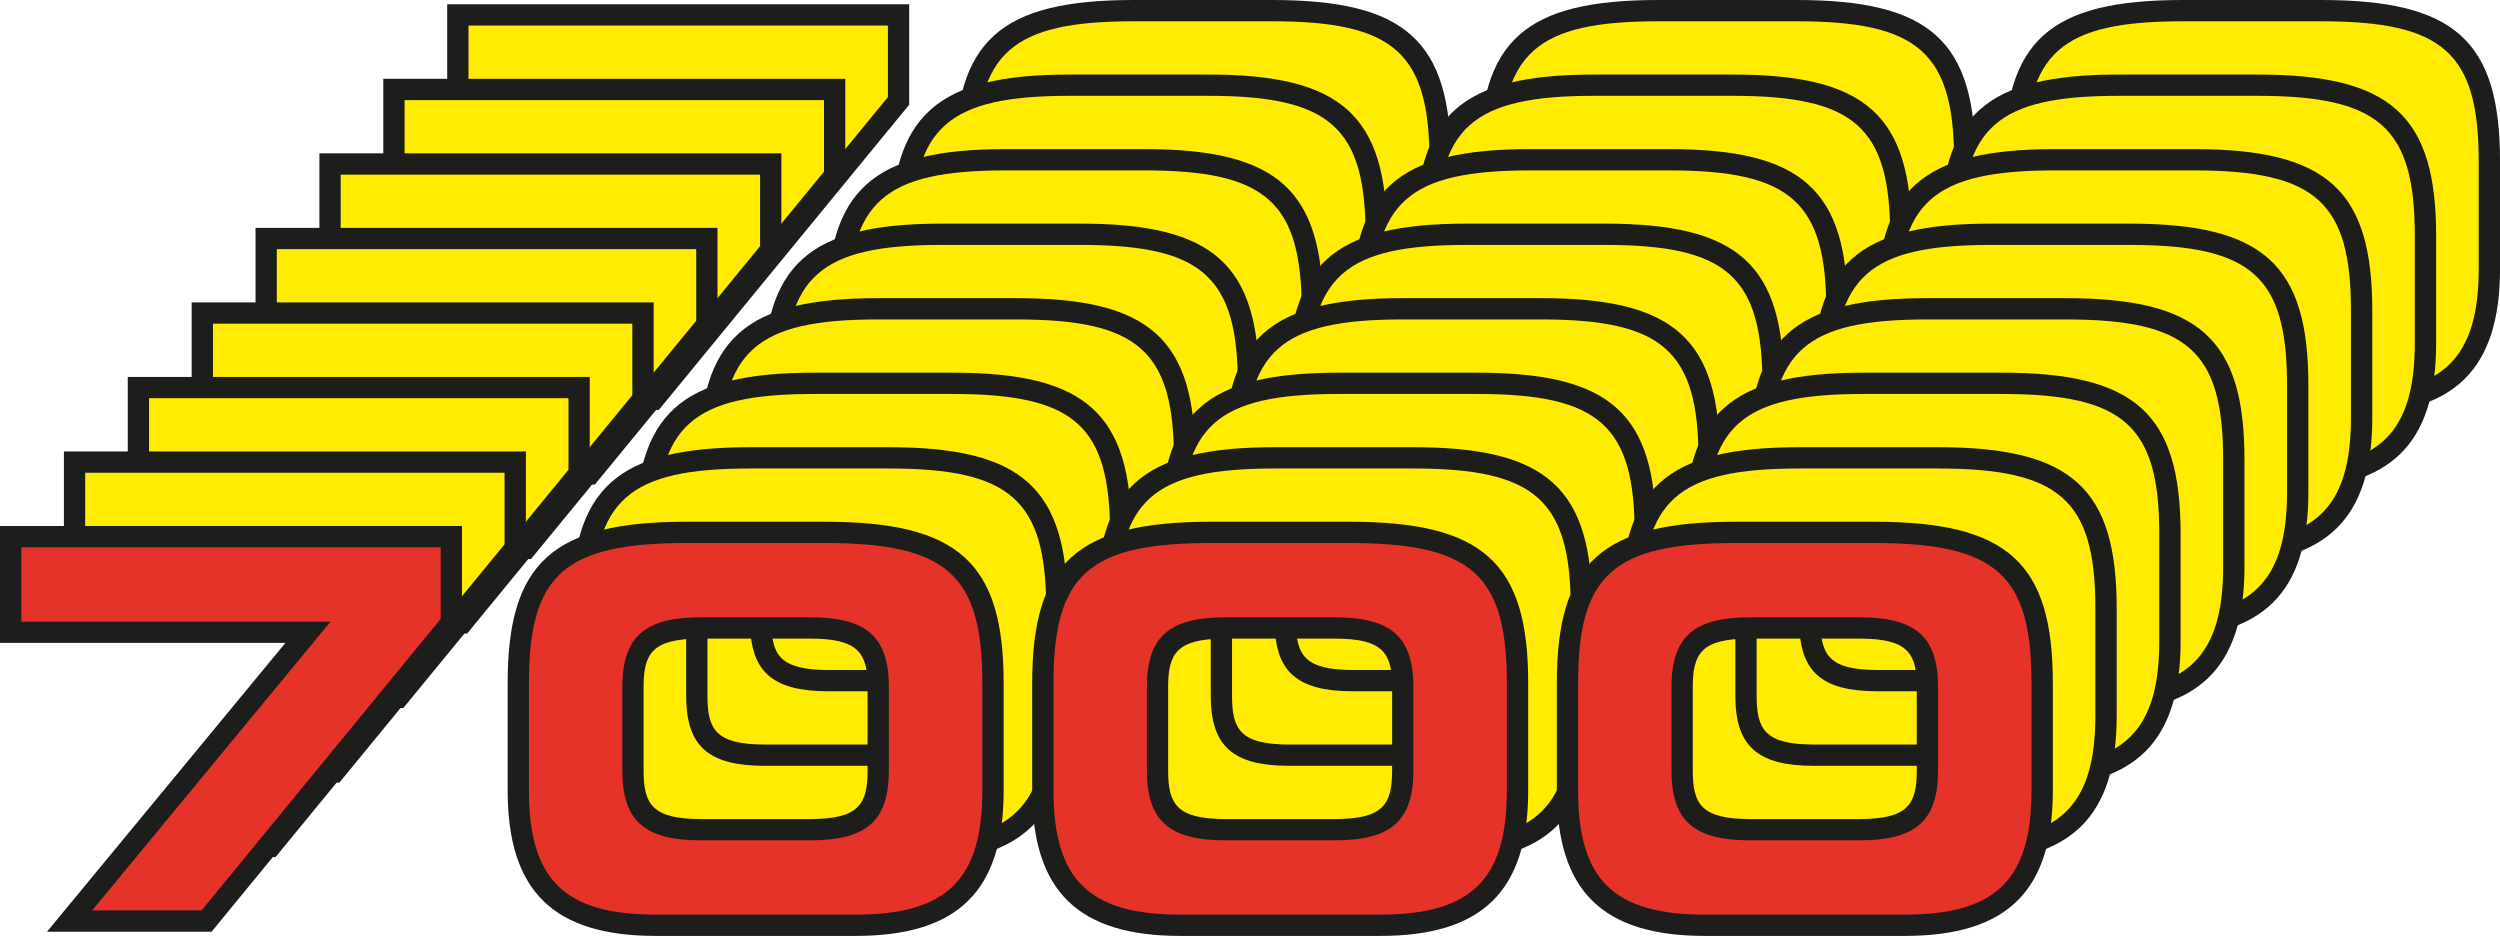
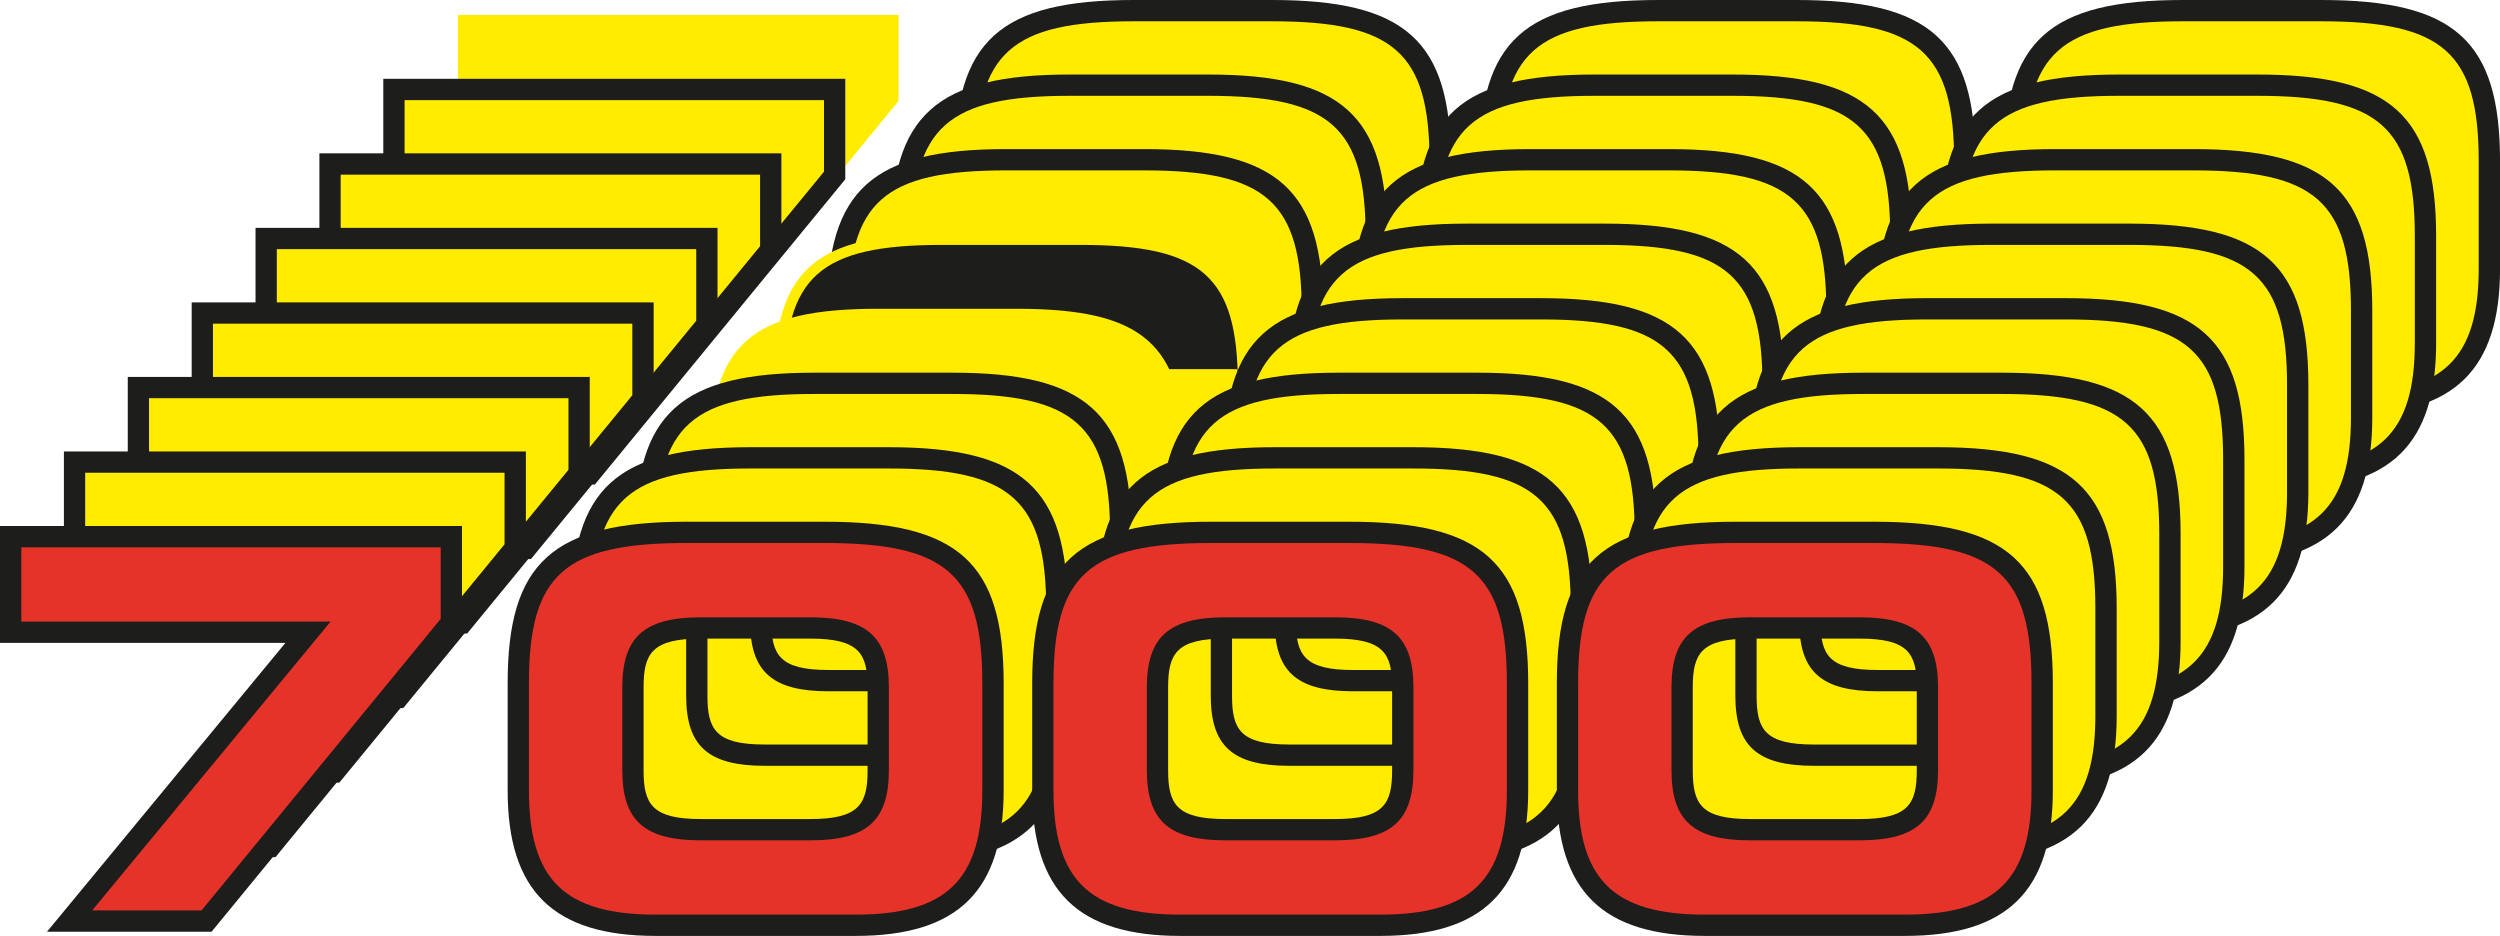
<svg xmlns="http://www.w3.org/2000/svg" id="Calque_2" data-name="Calque 2" viewBox="0 0 541.42 202.69">
  <defs>
    <style>
      .cls-1 {
        fill: #ffec00;
      }

      .cls-2 {
        fill: #e5332a;
      }

      .cls-3 {
        fill: #1d1d1b;
      }
    </style>
  </defs>
  <g id="Calque_1-2" data-name="Calque 1">
    <g>
      <g>
        <g>
          <path class="cls-1" d="m99.16,3.23h95.44v18.63l-53.01,64.62h-29.67l51.63-62.55h-64.39V3.23Z" />
-           <path class="cls-3" d="m142.68,88.78h-35.65l51.63-62.55h-61.81V.92h100.05v21.76l-54.23,66.1Zm-25.87-4.61h23.69l51.79-63.14V5.53h-90.83v16.09h66.98l-51.63,62.55Z" />
        </g>
        <g>
          <path class="cls-1" d="m209.09,34.96c0-25.3,9.2-32.66,36.45-32.66h29.9c27.25,0,36.45,7.36,36.45,32.66v23.23c0,21.62-9.89,29.2-29.78,29.2h-43.23c-19.89,0-29.78-7.59-29.78-29.2v-23.23Zm24.84,18.86c0,8.62,2.76,12.88,14.72,12.88h23.69c11.96,0,14.72-4.25,14.72-12.88v-17.94c0-8.62-2.76-12.88-14.72-12.88h-23.69c-11.96,0-14.72,4.25-14.72,12.88v17.94Z" />
          <path class="cls-3" d="m282.11,89.7h-43.23c-22.19,0-32.09-9.72-32.09-31.51v-23.23c0-26.14,9.78-34.96,38.76-34.96h29.9c28.98,0,38.76,8.82,38.76,34.96v23.23c0,21.79-9.89,31.51-32.09,31.51ZM245.54,4.61c-26.49,0-34.14,6.81-34.14,30.35v23.23c0,19.36,7.71,26.9,27.48,26.9h43.23c19.77,0,27.48-7.54,27.48-26.9v-23.23c0-23.54-7.66-30.35-34.14-30.35h-29.9Zm26.79,64.39h-23.69c-12.25,0-17.02-4.26-17.02-15.18v-17.94c0-10.93,4.77-15.18,17.02-15.18h23.69c12.25,0,17.02,4.26,17.02,15.18v17.94c0,10.93-4.77,15.18-17.02,15.18Zm-23.69-43.69c-10.62,0-12.41,3.26-12.41,10.57v17.94c0,7.31,1.79,10.57,12.41,10.57h23.69c10.62,0,12.41-3.26,12.41-10.57v-17.94c0-7.31-1.79-10.57-12.41-10.57h-23.69Z" />
        </g>
        <g>
          <path class="cls-1" d="m322.7,34.96c0-25.3,9.2-32.66,36.45-32.66h29.9c27.25,0,36.45,7.36,36.45,32.66v23.23c0,21.62-9.89,29.2-29.78,29.2h-43.23c-19.89,0-29.78-7.59-29.78-29.2v-23.23Zm24.84,18.86c0,8.62,2.76,12.88,14.72,12.88h23.69c11.96,0,14.72-4.25,14.72-12.88v-17.94c0-8.62-2.76-12.88-14.72-12.88h-23.69c-11.96,0-14.72,4.25-14.72,12.88v17.94Z" />
          <path class="cls-3" d="m395.71,89.7h-43.23c-22.19,0-32.09-9.72-32.09-31.51v-23.23c0-26.14,9.78-34.96,38.76-34.96h29.9c28.98,0,38.76,8.82,38.76,34.96v23.23c0,21.79-9.89,31.51-32.09,31.51ZM359.15,4.61c-26.49,0-34.14,6.81-34.14,30.35v23.23c0,19.36,7.71,26.9,27.48,26.9h43.23c19.77,0,27.48-7.54,27.48-26.9v-23.23c0-23.54-7.66-30.35-34.15-30.35h-29.9Zm26.79,64.39h-23.69c-12.25,0-17.02-4.26-17.02-15.18v-17.94c0-10.93,4.77-15.18,17.02-15.18h23.69c12.25,0,17.02,4.26,17.02,15.18v17.94c0,10.93-4.77,15.18-17.02,15.18Zm-23.69-43.69c-10.62,0-12.41,3.26-12.41,10.57v17.94c0,7.31,1.79,10.57,12.41,10.57h23.69c10.62,0,12.41-3.26,12.41-10.57v-17.94c0-7.31-1.79-10.57-12.41-10.57h-23.69Z" />
        </g>
        <g>
          <path class="cls-1" d="m436.31,34.96c0-25.3,9.2-32.66,36.45-32.66h29.9c27.25,0,36.45,7.36,36.45,32.66v23.23c0,21.62-9.89,29.2-29.78,29.2h-43.23c-19.89,0-29.78-7.59-29.78-29.2v-23.23Zm24.84,18.86c0,8.62,2.76,12.88,14.72,12.88h23.69c11.96,0,14.72-4.25,14.72-12.88v-17.94c0-8.62-2.76-12.88-14.72-12.88h-23.69c-11.96,0-14.72,4.25-14.72,12.88v17.94Z" />
          <path class="cls-3" d="m509.33,89.7h-43.23c-22.19,0-32.09-9.72-32.09-31.51v-23.23c0-26.14,9.78-34.96,38.76-34.96h29.9c28.98,0,38.76,8.82,38.76,34.96v23.23c0,21.79-9.89,31.51-32.09,31.51ZM472.76,4.61c-26.49,0-34.14,6.81-34.14,30.35v23.23c0,19.36,7.71,26.9,27.48,26.9h43.23c19.77,0,27.48-7.54,27.48-26.9v-23.23c0-23.54-7.66-30.35-34.15-30.35h-29.9Zm26.79,64.39h-23.69c-12.25,0-17.02-4.26-17.02-15.18v-17.94c0-10.93,4.77-15.18,17.02-15.18h23.69c12.25,0,17.02,4.26,17.02,15.18v17.94c0,10.93-4.77,15.18-17.02,15.18Zm-23.69-43.69c-10.62,0-12.41,3.26-12.41,10.57v17.94c0,7.31,1.79,10.57,12.41,10.57h23.69c10.62,0,12.41-3.26,12.41-10.57v-17.94c0-7.31-1.79-10.57-12.41-10.57h-23.69Z" />
        </g>
      </g>
      <g>
        <g>
          <path class="cls-1" d="m85.32,19.37h95.44v18.63l-53.01,64.62h-29.67l51.63-62.55h-64.39v-20.7Z" />
          <path class="cls-3" d="m128.84,104.93h-35.65l51.63-62.55h-61.81v-25.31h100.05v21.76l-54.23,66.1Zm-25.86-4.61h23.68l51.79-63.14v-15.5h-90.83v16.09h66.98l-51.62,62.55Z" />
        </g>
        <g>
          <path class="cls-1" d="m195.25,51.1c0-25.3,9.2-32.66,36.45-32.66h29.9c27.25,0,36.45,7.36,36.45,32.66v23.23c0,21.62-9.89,29.2-29.78,29.2h-43.23c-19.89,0-29.78-7.59-29.78-29.2v-23.23Zm24.84,18.86c0,8.62,2.76,12.88,14.72,12.88h23.69c11.96,0,14.72-4.25,14.72-12.88v-17.94c0-8.62-2.76-12.88-14.72-12.88h-23.69c-11.96,0-14.72,4.25-14.72,12.88v17.94Z" />
          <path class="cls-3" d="m268.27,105.84h-43.23c-22.19,0-32.09-9.72-32.09-31.51v-23.23c0-26.14,9.78-34.96,38.76-34.96h29.9c28.98,0,38.76,8.82,38.76,34.96v23.23c0,21.79-9.89,31.51-32.09,31.51Zm-36.57-85.09c-26.49,0-34.14,6.81-34.14,30.35v23.23c0,19.36,7.71,26.9,27.48,26.9h43.23c19.77,0,27.48-7.54,27.48-26.9v-23.23c0-23.54-7.66-30.35-34.14-30.35h-29.9Zm26.79,64.39h-23.69c-12.25,0-17.02-4.26-17.02-15.18v-17.94c0-10.93,4.77-15.18,17.02-15.18h23.69c12.25,0,17.02,4.26,17.02,15.18v17.94c0,10.93-4.77,15.18-17.02,15.18Zm-23.69-43.69c-10.62,0-12.41,3.26-12.41,10.57v17.94c0,7.31,1.79,10.57,12.41,10.57h23.69c10.62,0,12.41-3.26,12.41-10.57v-17.94c0-7.31-1.79-10.57-12.41-10.57h-23.69Z" />
        </g>
        <g>
          <path class="cls-1" d="m308.86,51.1c0-25.3,9.2-32.66,36.45-32.66h29.9c27.25,0,36.45,7.36,36.45,32.66v23.23c0,21.62-9.89,29.2-29.78,29.2h-43.23c-19.89,0-29.78-7.59-29.78-29.2v-23.23Zm24.84,18.86c0,8.62,2.76,12.88,14.72,12.88h23.69c11.96,0,14.72-4.25,14.72-12.88v-17.94c0-8.62-2.76-12.88-14.72-12.88h-23.69c-11.96,0-14.72,4.25-14.72,12.88v17.94Z" />
          <path class="cls-3" d="m381.88,105.84h-43.23c-22.19,0-32.09-9.72-32.09-31.51v-23.23c0-26.14,9.78-34.96,38.76-34.96h29.9c28.98,0,38.76,8.82,38.76,34.96v23.23c0,21.79-9.89,31.51-32.09,31.51Zm-36.57-85.09c-26.49,0-34.14,6.81-34.14,30.35v23.23c0,19.36,7.71,26.9,27.48,26.9h43.23c19.77,0,27.48-7.54,27.48-26.9v-23.23c0-23.54-7.66-30.35-34.15-30.35h-29.9Zm26.79,64.39h-23.69c-12.25,0-17.02-4.26-17.02-15.18v-17.94c0-10.93,4.77-15.18,17.02-15.18h23.69c12.25,0,17.02,4.26,17.02,15.18v17.94c0,10.93-4.77,15.18-17.02,15.18Zm-23.69-43.69c-10.62,0-12.41,3.26-12.41,10.57v17.94c0,7.31,1.79,10.57,12.41,10.57h23.69c10.62,0,12.41-3.26,12.41-10.57v-17.94c0-7.31-1.79-10.57-12.41-10.57h-23.69Z" />
        </g>
        <g>
          <path class="cls-1" d="m422.48,51.1c0-25.3,9.2-32.66,36.45-32.66h29.9c27.25,0,36.45,7.36,36.45,32.66v23.23c0,21.62-9.89,29.2-29.78,29.2h-43.23c-19.89,0-29.78-7.59-29.78-29.2v-23.23Zm24.84,18.86c0,8.62,2.76,12.88,14.72,12.88h23.69c11.96,0,14.72-4.25,14.72-12.88v-17.94c0-8.62-2.76-12.88-14.72-12.88h-23.69c-11.96,0-14.72,4.25-14.72,12.88v17.94Z" />
          <path class="cls-3" d="m495.49,105.84h-43.23c-22.19,0-32.09-9.72-32.09-31.51v-23.23c0-26.14,9.78-34.96,38.76-34.96h29.9c28.98,0,38.76,8.82,38.76,34.96v23.23c0,21.79-9.89,31.51-32.09,31.51Zm-36.57-85.09c-26.49,0-34.14,6.81-34.14,30.35v23.23c0,19.36,7.71,26.9,27.48,26.9h43.23c19.77,0,27.48-7.54,27.48-26.9v-23.23c0-23.54-7.66-30.35-34.15-30.35h-29.9Zm26.79,64.39h-23.69c-12.25,0-17.02-4.26-17.02-15.18v-17.94c0-10.93,4.77-15.18,17.02-15.18h23.69c12.25,0,17.02,4.26,17.02,15.18v17.94c0,10.93-4.77,15.18-17.02,15.18Zm-23.69-43.69c-10.62,0-12.41,3.26-12.41,10.57v17.94c0,7.31,1.79,10.57,12.41,10.57h23.69c10.62,0,12.41-3.26,12.41-10.57v-17.94c0-7.31-1.79-10.57-12.41-10.57h-23.69Z" />
        </g>
      </g>
      <g>
        <g>
          <path class="cls-1" d="m71.48,35.51h95.44v18.63l-53.01,64.62h-29.67l51.63-62.55h-64.39v-20.7Z" />
          <path class="cls-3" d="m115,121.07h-35.65l51.63-62.55h-61.81v-25.31h100.05v21.76l-54.23,66.1Zm-25.86-4.61h23.68l51.79-63.14v-15.5h-90.83v16.09h66.98l-51.62,62.55Z" />
        </g>
        <g>
          <path class="cls-1" d="m181.42,67.25c0-25.3,9.2-32.66,36.45-32.66h29.9c27.25,0,36.45,7.36,36.45,32.66v23.23c0,21.62-9.89,29.2-29.78,29.2h-43.23c-19.89,0-29.78-7.59-29.78-29.2v-23.23Zm24.84,18.86c0,8.62,2.76,12.88,14.72,12.88h23.69c11.96,0,14.72-4.25,14.72-12.88v-17.94c0-8.62-2.76-12.88-14.72-12.88h-23.69c-11.96,0-14.72,4.25-14.72,12.88v17.94Z" />
          <path class="cls-3" d="m254.43,121.99h-43.23c-22.19,0-32.09-9.72-32.09-31.51v-23.23c0-26.14,9.78-34.96,38.76-34.96h29.9c28.98,0,38.76,8.82,38.76,34.96v23.23c0,21.79-9.89,31.51-32.09,31.51Zm-36.57-85.09c-26.49,0-34.14,6.81-34.14,30.35v23.23c0,19.36,7.71,26.9,27.48,26.9h43.23c19.77,0,27.48-7.54,27.48-26.9v-23.23c0-23.54-7.66-30.35-34.14-30.35h-29.9Zm26.79,64.39h-23.69c-12.25,0-17.02-4.26-17.02-15.18v-17.94c0-10.93,4.77-15.18,17.02-15.18h23.69c12.25,0,17.02,4.26,17.02,15.18v17.94c0,10.93-4.77,15.18-17.02,15.18Zm-23.69-43.69c-10.62,0-12.41,3.26-12.41,10.57v17.94c0,7.31,1.79,10.57,12.41,10.57h23.69c10.62,0,12.41-3.26,12.41-10.57v-17.94c0-7.31-1.79-10.57-12.41-10.57h-23.69Z" />
        </g>
        <g>
          <path class="cls-1" d="m295.03,67.25c0-25.3,9.2-32.66,36.45-32.66h29.9c27.25,0,36.45,7.36,36.45,32.66v23.23c0,21.62-9.89,29.2-29.78,29.2h-43.23c-19.89,0-29.78-7.59-29.78-29.2v-23.23Zm24.84,18.86c0,8.62,2.76,12.88,14.72,12.88h23.69c11.96,0,14.72-4.25,14.72-12.88v-17.94c0-8.62-2.76-12.88-14.72-12.88h-23.69c-11.96,0-14.72,4.25-14.72,12.88v17.94Z" />
          <path class="cls-3" d="m368.04,121.99h-43.23c-22.19,0-32.09-9.72-32.09-31.51v-23.23c0-26.14,9.78-34.96,38.76-34.96h29.9c28.98,0,38.76,8.82,38.76,34.96v23.23c0,21.79-9.89,31.51-32.09,31.51Zm-36.57-85.09c-26.49,0-34.14,6.81-34.14,30.35v23.23c0,19.36,7.71,26.9,27.48,26.9h43.23c19.77,0,27.48-7.54,27.48-26.9v-23.23c0-23.54-7.66-30.35-34.15-30.35h-29.9Zm26.79,64.39h-23.69c-12.25,0-17.02-4.26-17.02-15.18v-17.94c0-10.93,4.77-15.18,17.02-15.18h23.69c12.25,0,17.02,4.26,17.02,15.18v17.94c0,10.93-4.77,15.18-17.02,15.18Zm-23.69-43.69c-10.62,0-12.41,3.26-12.41,10.57v17.94c0,7.31,1.79,10.57,12.41,10.57h23.69c10.62,0,12.41-3.26,12.41-10.57v-17.94c0-7.31-1.79-10.57-12.41-10.57h-23.69Z" />
        </g>
        <g>
          <path class="cls-1" d="m408.64,67.25c0-25.3,9.2-32.66,36.45-32.66h29.9c27.25,0,36.45,7.36,36.45,32.66v23.23c0,21.62-9.89,29.2-29.78,29.2h-43.23c-19.89,0-29.78-7.59-29.78-29.2v-23.23Zm24.84,18.86c0,8.62,2.76,12.88,14.72,12.88h23.69c11.96,0,14.72-4.25,14.72-12.88v-17.94c0-8.62-2.76-12.88-14.72-12.88h-23.69c-11.96,0-14.72,4.25-14.72,12.88v17.94Z" />
          <path class="cls-3" d="m481.66,121.99h-43.23c-22.19,0-32.09-9.72-32.09-31.51v-23.23c0-26.14,9.78-34.96,38.76-34.96h29.9c28.98,0,38.76,8.82,38.76,34.96v23.23c0,21.79-9.89,31.51-32.09,31.51Zm-36.57-85.09c-26.49,0-34.14,6.81-34.14,30.35v23.23c0,19.36,7.71,26.9,27.48,26.9h43.23c19.77,0,27.48-7.54,27.48-26.9v-23.23c0-23.54-7.66-30.35-34.15-30.35h-29.9Zm26.79,64.39h-23.69c-12.25,0-17.02-4.26-17.02-15.18v-17.94c0-10.93,4.77-15.18,17.02-15.18h23.69c12.25,0,17.02,4.26,17.02,15.18v17.94c0,10.93-4.77,15.18-17.02,15.18Zm-23.69-43.69c-10.62,0-12.41,3.26-12.41,10.57v17.94c0,7.31,1.79,10.57,12.41,10.57h23.69c10.62,0,12.41-3.26,12.41-10.57v-17.94c0-7.31-1.79-10.57-12.41-10.57h-23.69Z" />
        </g>
      </g>
      <g>
        <g>
          <path class="cls-1" d="m57.65,51.65h95.44v18.63l-53.01,64.62h-29.67l51.63-62.55H57.65v-20.7Z" />
          <path class="cls-3" d="m101.17,137.21h-35.65l51.63-62.55h-61.81v-25.31h100.05v21.76l-54.23,66.1Zm-25.86-4.61h23.68l51.79-63.14v-15.5H59.95v16.09h66.98l-51.62,62.55Z" />
        </g>
        <g>
          <path class="cls-1" d="m167.58,83.39c0-25.3,9.2-32.66,36.45-32.66h29.9c27.25,0,36.45,7.36,36.45,32.66v23.23c0,21.62-9.89,29.2-29.78,29.2h-43.23c-19.89,0-29.78-7.59-29.78-29.2v-23.23Zm24.84,18.86c0,8.62,2.76,12.88,14.72,12.88h23.69c11.96,0,14.72-4.25,14.72-12.88v-17.94c0-8.62-2.76-12.88-14.72-12.88h-23.69c-11.96,0-14.72,4.25-14.72,12.88v17.94Z" />
-           <path class="cls-3" d="m240.6,138.13h-43.23c-22.19,0-32.09-9.72-32.09-31.51v-23.23c0-26.14,9.78-34.96,38.76-34.96h29.9c28.98,0,38.76,8.82,38.76,34.96v23.23c0,21.79-9.89,31.51-32.09,31.51Zm-36.57-85.09c-26.49,0-34.14,6.81-34.14,30.35v23.23c0,19.36,7.71,26.9,27.48,26.9h43.23c19.77,0,27.48-7.54,27.48-26.9v-23.23c0-23.54-7.66-30.35-34.14-30.35h-29.9Zm26.79,64.39h-23.69c-12.25,0-17.02-4.26-17.02-15.18v-17.94c0-10.93,4.77-15.18,17.02-15.18h23.69c12.25,0,17.02,4.26,17.02,15.18v17.94c0,10.93-4.77,15.18-17.02,15.18Zm-23.69-43.69c-10.62,0-12.41,3.26-12.41,10.57v17.94c0,7.31,1.79,10.57,12.41,10.57h23.69c10.62,0,12.41-3.26,12.41-10.57v-17.94c0-7.31-1.79-10.57-12.41-10.57h-23.69Z" />
+           <path class="cls-3" d="m240.6,138.13h-43.23v-23.23c0-26.14,9.78-34.96,38.76-34.96h29.9c28.98,0,38.76,8.82,38.76,34.96v23.23c0,21.79-9.89,31.51-32.09,31.51Zm-36.57-85.09c-26.49,0-34.14,6.81-34.14,30.35v23.23c0,19.36,7.71,26.9,27.48,26.9h43.23c19.77,0,27.48-7.54,27.48-26.9v-23.23c0-23.54-7.66-30.35-34.14-30.35h-29.9Zm26.79,64.39h-23.69c-12.25,0-17.02-4.26-17.02-15.18v-17.94c0-10.93,4.77-15.18,17.02-15.18h23.69c12.25,0,17.02,4.26,17.02,15.18v17.94c0,10.93-4.77,15.18-17.02,15.18Zm-23.69-43.69c-10.62,0-12.41,3.26-12.41,10.57v17.94c0,7.31,1.79,10.57,12.41,10.57h23.69c10.62,0,12.41-3.26,12.41-10.57v-17.94c0-7.31-1.79-10.57-12.41-10.57h-23.69Z" />
        </g>
        <g>
          <path class="cls-1" d="m281.19,83.39c0-25.3,9.2-32.66,36.45-32.66h29.9c27.25,0,36.45,7.36,36.45,32.66v23.23c0,21.62-9.89,29.2-29.78,29.2h-43.23c-19.89,0-29.78-7.59-29.78-29.2v-23.23Zm24.84,18.86c0,8.62,2.76,12.88,14.72,12.88h23.69c11.96,0,14.72-4.25,14.72-12.88v-17.94c0-8.62-2.76-12.88-14.72-12.88h-23.69c-11.96,0-14.72,4.25-14.72,12.88v17.94Z" />
          <path class="cls-3" d="m354.21,138.13h-43.23c-22.19,0-32.09-9.72-32.09-31.51v-23.23c0-26.14,9.78-34.96,38.76-34.96h29.9c28.98,0,38.76,8.82,38.76,34.96v23.23c0,21.79-9.89,31.51-32.09,31.51Zm-36.57-85.09c-26.49,0-34.14,6.81-34.14,30.35v23.23c0,19.36,7.71,26.9,27.48,26.9h43.23c19.77,0,27.48-7.54,27.48-26.9v-23.23c0-23.54-7.66-30.35-34.15-30.35h-29.9Zm26.79,64.39h-23.69c-12.25,0-17.02-4.26-17.02-15.18v-17.94c0-10.93,4.77-15.18,17.02-15.18h23.69c12.25,0,17.02,4.26,17.02,15.18v17.94c0,10.93-4.77,15.18-17.02,15.18Zm-23.69-43.69c-10.62,0-12.41,3.26-12.41,10.57v17.94c0,7.31,1.79,10.57,12.41,10.57h23.69c10.62,0,12.41-3.26,12.41-10.57v-17.94c0-7.31-1.79-10.57-12.41-10.57h-23.69Z" />
        </g>
        <g>
          <path class="cls-1" d="m394.8,83.39c0-25.3,9.2-32.66,36.45-32.66h29.9c27.25,0,36.45,7.36,36.45,32.66v23.23c0,21.62-9.89,29.2-29.78,29.2h-43.23c-19.89,0-29.78-7.59-29.78-29.2v-23.23Zm24.84,18.86c0,8.62,2.76,12.88,14.72,12.88h23.69c11.96,0,14.72-4.25,14.72-12.88v-17.94c0-8.62-2.76-12.88-14.72-12.88h-23.69c-11.96,0-14.72,4.25-14.72,12.88v17.94Z" />
          <path class="cls-3" d="m467.82,138.13h-43.23c-22.19,0-32.09-9.72-32.09-31.51v-23.23c0-26.14,9.78-34.96,38.76-34.96h29.9c28.98,0,38.76,8.82,38.76,34.96v23.23c0,21.79-9.89,31.51-32.09,31.51Zm-36.57-85.09c-26.49,0-34.14,6.81-34.14,30.35v23.23c0,19.36,7.71,26.9,27.48,26.9h43.23c19.77,0,27.48-7.54,27.48-26.9v-23.23c0-23.54-7.66-30.35-34.15-30.35h-29.9Zm26.79,64.39h-23.69c-12.25,0-17.02-4.26-17.02-15.18v-17.94c0-10.93,4.77-15.18,17.02-15.18h23.69c12.25,0,17.02,4.26,17.02,15.18v17.94c0,10.93-4.77,15.18-17.02,15.18Zm-23.69-43.69c-10.62,0-12.41,3.26-12.41,10.57v17.94c0,7.31,1.79,10.57,12.41,10.57h23.69c10.62,0,12.41-3.26,12.41-10.57v-17.94c0-7.31-1.79-10.57-12.41-10.57h-23.69Z" />
        </g>
      </g>
      <g>
        <g>
          <path class="cls-1" d="m43.81,67.79h95.44v18.63l-53.01,64.62h-29.67l51.63-62.55H43.81v-20.7Z" />
          <path class="cls-3" d="m87.33,153.35h-35.65l51.63-62.55h-61.8v-25.31h100.05v21.76l-54.23,66.1Zm-25.86-4.61h23.68l51.79-63.14v-15.5H46.12v16.09h66.98l-51.62,62.55Z" />
        </g>
        <g>
          <path class="cls-1" d="m153.75,99.53c0-25.3,9.2-32.66,36.45-32.66h29.9c27.25,0,36.45,7.36,36.45,32.66v23.23c0,21.62-9.89,29.2-29.78,29.2h-43.23c-19.89,0-29.78-7.59-29.78-29.2v-23.23Zm24.84,18.86c0,8.62,2.76,12.88,14.72,12.88h23.69c11.96,0,14.72-4.25,14.72-12.88v-17.94c0-8.62-2.76-12.88-14.72-12.88h-23.69c-11.96,0-14.72,4.25-14.72,12.88v17.94Z" />
-           <path class="cls-3" d="m226.76,154.27h-43.23c-22.19,0-32.09-9.72-32.09-31.51v-23.23c0-26.14,9.78-34.96,38.76-34.96h29.9c28.98,0,38.76,8.82,38.76,34.96v23.23c0,21.79-9.89,31.51-32.09,31.51Zm-36.57-85.09c-26.49,0-34.14,6.81-34.14,30.35v23.23c0,19.36,7.71,26.9,27.48,26.9h43.23c19.77,0,27.48-7.54,27.48-26.9v-23.23c0-23.54-7.66-30.35-34.14-30.35h-29.9Zm26.79,64.39h-23.69c-12.25,0-17.02-4.26-17.02-15.18v-17.94c0-10.93,4.77-15.18,17.02-15.18h23.69c12.25,0,17.02,4.26,17.02,15.18v17.94c0,10.93-4.77,15.18-17.02,15.18Zm-23.69-43.69c-10.62,0-12.41,3.26-12.41,10.57v17.94c0,7.31,1.79,10.57,12.41,10.57h23.69c10.62,0,12.41-3.26,12.41-10.57v-17.94c0-7.31-1.79-10.57-12.41-10.57h-23.69Z" />
        </g>
        <g>
          <path class="cls-1" d="m267.36,99.53c0-25.3,9.2-32.66,36.45-32.66h29.9c27.25,0,36.45,7.36,36.45,32.66v23.23c0,21.62-9.89,29.2-29.78,29.2h-43.23c-19.89,0-29.78-7.59-29.78-29.2v-23.23Zm24.84,18.86c0,8.62,2.76,12.88,14.72,12.88h23.69c11.96,0,14.72-4.25,14.72-12.88v-17.94c0-8.62-2.76-12.88-14.72-12.88h-23.69c-11.96,0-14.72,4.25-14.72,12.88v17.94Z" />
          <path class="cls-3" d="m340.37,154.27h-43.23c-22.19,0-32.09-9.72-32.09-31.51v-23.23c0-26.14,9.78-34.96,38.76-34.96h29.9c28.98,0,38.76,8.82,38.76,34.96v23.23c0,21.79-9.89,31.51-32.09,31.51Zm-36.57-85.09c-26.49,0-34.14,6.81-34.14,30.35v23.23c0,19.36,7.71,26.9,27.48,26.9h43.23c19.77,0,27.48-7.54,27.48-26.9v-23.23c0-23.54-7.66-30.35-34.15-30.35h-29.9Zm26.79,64.39h-23.69c-12.25,0-17.02-4.26-17.02-15.18v-17.94c0-10.93,4.77-15.18,17.02-15.18h23.69c12.25,0,17.02,4.26,17.02,15.18v17.94c0,10.93-4.77,15.18-17.02,15.18Zm-23.69-43.69c-10.62,0-12.41,3.26-12.41,10.57v17.94c0,7.31,1.79,10.57,12.41,10.57h23.69c10.62,0,12.41-3.26,12.41-10.57v-17.94c0-7.31-1.79-10.57-12.41-10.57h-23.69Z" />
        </g>
        <g>
          <path class="cls-1" d="m380.97,99.53c0-25.3,9.2-32.66,36.45-32.66h29.9c27.25,0,36.45,7.36,36.45,32.66v23.23c0,21.62-9.89,29.2-29.78,29.2h-43.23c-19.89,0-29.78-7.59-29.78-29.2v-23.23Zm24.84,18.86c0,8.62,2.76,12.88,14.72,12.88h23.69c11.96,0,14.72-4.25,14.72-12.88v-17.94c0-8.62-2.76-12.88-14.72-12.88h-23.69c-11.96,0-14.72,4.25-14.72,12.88v17.94Z" />
          <path class="cls-3" d="m453.98,154.27h-43.23c-22.19,0-32.09-9.72-32.09-31.51v-23.23c0-26.14,9.78-34.96,38.76-34.96h29.9c28.98,0,38.76,8.82,38.76,34.96v23.23c0,21.79-9.89,31.51-32.09,31.51Zm-36.57-85.09c-26.49,0-34.14,6.81-34.14,30.35v23.23c0,19.36,7.71,26.9,27.48,26.9h43.23c19.77,0,27.48-7.54,27.48-26.9v-23.23c0-23.54-7.66-30.35-34.15-30.35h-29.9Zm26.79,64.39h-23.69c-12.25,0-17.02-4.26-17.02-15.18v-17.94c0-10.93,4.77-15.18,17.02-15.18h23.69c12.25,0,17.02,4.26,17.02,15.18v17.94c0,10.93-4.77,15.18-17.02,15.18Zm-23.69-43.69c-10.62,0-12.41,3.26-12.41,10.57v17.94c0,7.31,1.79,10.57,12.41,10.57h23.69c10.62,0,12.41-3.26,12.41-10.57v-17.94c0-7.31-1.79-10.57-12.41-10.57h-23.69Z" />
        </g>
      </g>
      <g>
        <g>
          <path class="cls-1" d="m29.98,83.94h95.44v18.63l-53.01,64.62h-29.67l51.63-62.55H29.98v-20.7Z" />
          <path class="cls-3" d="m73.5,169.49h-35.65l51.63-62.55H27.67v-25.31h100.05v21.76l-54.23,66.1Zm-25.86-4.61h23.68l51.79-63.14v-15.5H32.28v16.09h66.98l-51.63,62.55Z" />
        </g>
        <g>
          <path class="cls-1" d="m139.91,115.67c0-25.3,9.2-32.66,36.45-32.66h29.9c27.25,0,36.45,7.36,36.45,32.66v23.23c0,21.62-9.89,29.2-29.78,29.2h-43.23c-19.89,0-29.78-7.59-29.78-29.2v-23.23Zm24.84,18.86c0,8.62,2.76,12.88,14.72,12.88h23.69c11.96,0,14.72-4.25,14.72-12.88v-17.94c0-8.62-2.76-12.88-14.72-12.88h-23.69c-11.96,0-14.72,4.25-14.72,12.88v17.94Z" />
          <path class="cls-3" d="m212.93,170.41h-43.23c-22.19,0-32.09-9.72-32.09-31.51v-23.23c0-26.14,9.78-34.96,38.76-34.96h29.9c28.98,0,38.76,8.82,38.76,34.96v23.23c0,21.79-9.89,31.51-32.09,31.51Zm-36.57-85.09c-26.49,0-34.14,6.81-34.14,30.35v23.23c0,19.36,7.71,26.9,27.48,26.9h43.23c19.77,0,27.48-7.54,27.48-26.9v-23.23c0-23.54-7.66-30.35-34.14-30.35h-29.9Zm26.79,64.39h-23.69c-12.25,0-17.02-4.26-17.02-15.18v-17.94c0-10.93,4.77-15.18,17.02-15.18h23.69c12.25,0,17.02,4.26,17.02,15.18v17.94c0,10.93-4.77,15.18-17.02,15.18Zm-23.69-43.69c-10.62,0-12.41,3.26-12.41,10.57v17.94c0,7.31,1.79,10.57,12.41,10.57h23.69c10.62,0,12.41-3.26,12.41-10.57v-17.94c0-7.31-1.79-10.57-12.41-10.57h-23.69Z" />
        </g>
        <g>
          <path class="cls-1" d="m253.52,115.67c0-25.3,9.2-32.66,36.45-32.66h29.9c27.25,0,36.45,7.36,36.45,32.66v23.23c0,21.62-9.89,29.2-29.78,29.2h-43.23c-19.89,0-29.78-7.59-29.78-29.2v-23.23Zm24.84,18.86c0,8.62,2.76,12.88,14.72,12.88h23.69c11.96,0,14.72-4.25,14.72-12.88v-17.94c0-8.62-2.76-12.88-14.72-12.88h-23.69c-11.96,0-14.72,4.25-14.72,12.88v17.94Z" />
          <path class="cls-3" d="m326.54,170.41h-43.23c-22.19,0-32.09-9.72-32.09-31.51v-23.23c0-26.14,9.78-34.96,38.76-34.96h29.9c28.98,0,38.76,8.82,38.76,34.96v23.23c0,21.79-9.89,31.51-32.09,31.51Zm-36.57-85.09c-26.49,0-34.14,6.81-34.14,30.35v23.23c0,19.36,7.71,26.9,27.48,26.9h43.23c19.77,0,27.48-7.54,27.48-26.9v-23.23c0-23.54-7.66-30.35-34.15-30.35h-29.9Zm26.79,64.39h-23.69c-12.25,0-17.02-4.26-17.02-15.18v-17.94c0-10.93,4.77-15.18,17.02-15.18h23.69c12.25,0,17.02,4.26,17.02,15.18v17.94c0,10.93-4.77,15.18-17.02,15.18Zm-23.69-43.69c-10.62,0-12.41,3.26-12.41,10.57v17.94c0,7.31,1.79,10.57,12.41,10.57h23.69c10.62,0,12.41-3.26,12.41-10.57v-17.94c0-7.31-1.79-10.57-12.41-10.57h-23.69Z" />
        </g>
        <g>
          <path class="cls-1" d="m367.13,115.67c0-25.3,9.2-32.66,36.45-32.66h29.9c27.25,0,36.45,7.36,36.45,32.66v23.23c0,21.62-9.89,29.2-29.78,29.2h-43.23c-19.89,0-29.78-7.59-29.78-29.2v-23.23Zm24.84,18.86c0,8.62,2.76,12.88,14.72,12.88h23.69c11.96,0,14.72-4.25,14.72-12.88v-17.94c0-8.62-2.76-12.88-14.72-12.88h-23.69c-11.96,0-14.72,4.25-14.72,12.88v17.94Z" />
          <path class="cls-3" d="m440.15,170.41h-43.23c-22.19,0-32.09-9.72-32.09-31.51v-23.23c0-26.14,9.78-34.96,38.76-34.96h29.9c28.98,0,38.76,8.82,38.76,34.96v23.23c0,21.79-9.89,31.51-32.09,31.51Zm-36.57-85.09c-26.49,0-34.14,6.81-34.14,30.35v23.23c0,19.36,7.71,26.9,27.48,26.9h43.23c19.77,0,27.48-7.54,27.48-26.9v-23.23c0-23.54-7.66-30.35-34.15-30.35h-29.9Zm26.79,64.39h-23.69c-12.25,0-17.02-4.26-17.02-15.18v-17.94c0-10.93,4.77-15.18,17.02-15.18h23.69c12.25,0,17.02,4.26,17.02,15.18v17.94c0,10.93-4.77,15.18-17.02,15.18Zm-23.69-43.69c-10.62,0-12.41,3.26-12.41,10.57v17.94c0,7.31,1.79,10.57,12.41,10.57h23.69c10.62,0,12.41-3.26,12.41-10.57v-17.94c0-7.31-1.79-10.57-12.41-10.57h-23.69Z" />
        </g>
      </g>
      <g>
        <g>
          <path class="cls-1" d="m16.14,100.08h95.44v18.63l-53.01,64.62h-29.67l51.63-62.55H16.14v-20.7Z" />
          <path class="cls-3" d="m59.66,185.63H24.01l51.63-62.55H13.84v-25.31h100.05v21.76l-54.23,66.1Zm-25.86-4.61h23.68l51.79-63.14v-15.5H18.45v16.09h66.98l-51.63,62.55Z" />
        </g>
        <g>
          <path class="cls-1" d="m126.08,131.81c0-25.3,9.2-32.66,36.45-32.66h29.9c27.25,0,36.45,7.36,36.45,32.66v23.23c0,21.62-9.89,29.2-29.78,29.2h-43.23c-19.89,0-29.78-7.59-29.78-29.2v-23.23Zm24.84,18.86c0,8.62,2.76,12.88,14.72,12.88h23.69c11.96,0,14.72-4.25,14.72-12.88v-17.94c0-8.62-2.76-12.88-14.72-12.88h-23.69c-11.96,0-14.72,4.25-14.72,12.88v17.94Z" />
          <path class="cls-3" d="m199.09,186.55h-43.23c-22.19,0-32.09-9.72-32.09-31.51v-23.23c0-26.14,9.78-34.96,38.76-34.96h29.9c28.98,0,38.76,8.82,38.76,34.96v23.23c0,21.79-9.89,31.51-32.09,31.51Zm-36.57-85.09c-26.49,0-34.14,6.81-34.14,30.35v23.23c0,19.36,7.71,26.9,27.48,26.9h43.23c19.77,0,27.48-7.54,27.48-26.9v-23.23c0-23.54-7.66-30.35-34.14-30.35h-29.9Zm26.79,64.39h-23.69c-12.25,0-17.02-4.26-17.02-15.18v-17.94c0-10.93,4.77-15.18,17.02-15.18h23.69c12.25,0,17.02,4.26,17.02,15.18v17.94c0,10.93-4.77,15.18-17.02,15.18Zm-23.69-43.69c-10.62,0-12.41,3.26-12.41,10.57v17.94c0,7.31,1.79,10.57,12.41,10.57h23.69c10.62,0,12.41-3.26,12.41-10.57v-17.94c0-7.31-1.79-10.57-12.41-10.57h-23.69Z" />
        </g>
        <g>
          <path class="cls-1" d="m239.68,131.81c0-25.3,9.2-32.66,36.45-32.66h29.9c27.25,0,36.45,7.36,36.45,32.66v23.23c0,21.62-9.89,29.2-29.78,29.2h-43.23c-19.89,0-29.78-7.59-29.78-29.2v-23.23Zm24.84,18.86c0,8.62,2.76,12.88,14.72,12.88h23.69c11.96,0,14.72-4.25,14.72-12.88v-17.94c0-8.62-2.76-12.88-14.72-12.88h-23.69c-11.96,0-14.72,4.25-14.72,12.88v17.94Z" />
          <path class="cls-3" d="m312.7,186.55h-43.23c-22.19,0-32.09-9.72-32.09-31.51v-23.23c0-26.14,9.78-34.96,38.76-34.96h29.9c28.98,0,38.76,8.82,38.76,34.96v23.23c0,21.79-9.89,31.51-32.09,31.51Zm-36.57-85.09c-26.49,0-34.14,6.81-34.14,30.35v23.23c0,19.36,7.71,26.9,27.48,26.9h43.23c19.77,0,27.48-7.54,27.48-26.9v-23.23c0-23.54-7.66-30.35-34.15-30.35h-29.9Zm26.79,64.39h-23.69c-12.25,0-17.02-4.26-17.02-15.18v-17.94c0-10.93,4.77-15.18,17.02-15.18h23.69c12.25,0,17.02,4.26,17.02,15.18v17.94c0,10.93-4.77,15.18-17.02,15.18Zm-23.69-43.69c-10.62,0-12.41,3.26-12.41,10.57v17.94c0,7.31,1.79,10.57,12.41,10.57h23.69c10.62,0,12.41-3.26,12.41-10.57v-17.94c0-7.31-1.79-10.57-12.41-10.57h-23.69Z" />
        </g>
        <g>
          <path class="cls-1" d="m353.3,131.81c0-25.3,9.2-32.66,36.45-32.66h29.9c27.25,0,36.45,7.36,36.45,32.66v23.23c0,21.62-9.89,29.2-29.78,29.2h-43.23c-19.89,0-29.78-7.59-29.78-29.2v-23.23Zm24.84,18.86c0,8.62,2.76,12.88,14.72,12.88h23.69c11.96,0,14.72-4.25,14.72-12.88v-17.94c0-8.62-2.76-12.88-14.72-12.88h-23.69c-11.96,0-14.72,4.25-14.72,12.88v17.94Z" />
          <path class="cls-3" d="m426.31,186.55h-43.23c-22.19,0-32.09-9.72-32.09-31.51v-23.23c0-26.14,9.78-34.96,38.76-34.96h29.9c28.98,0,38.76,8.82,38.76,34.96v23.23c0,21.79-9.89,31.51-32.09,31.51Zm-36.57-85.09c-26.49,0-34.14,6.81-34.14,30.35v23.23c0,19.36,7.71,26.9,27.48,26.9h43.23c19.77,0,27.48-7.54,27.48-26.9v-23.23c0-23.54-7.66-30.35-34.15-30.35h-29.9Zm26.79,64.39h-23.69c-12.25,0-17.02-4.26-17.02-15.18v-17.94c0-10.93,4.77-15.18,17.02-15.18h23.69c12.25,0,17.02,4.26,17.02,15.18v17.94c0,10.93-4.77,15.18-17.02,15.18Zm-23.69-43.69c-10.62,0-12.41,3.26-12.41,10.57v17.94c0,7.31,1.79,10.57,12.41,10.57h23.69c10.62,0,12.41-3.26,12.41-10.57v-17.94c0-7.31-1.79-10.57-12.41-10.57h-23.69Z" />
        </g>
      </g>
      <g>
        <g>
          <path class="cls-2" d="m2.31,116.22h95.44v18.63l-53.01,64.62H15.07l51.63-62.55H2.31v-20.7Z" />
          <path class="cls-3" d="m45.83,201.78H10.18l51.63-62.55H0v-25.31h100.05v21.76l-54.23,66.1Zm-25.86-4.61h23.68l51.79-63.14v-15.5H4.61v16.09h66.98l-51.63,62.55Z" />
        </g>
        <g>
          <path class="cls-2" d="m112.24,147.95c0-25.3,9.2-32.66,36.45-32.66h29.9c27.25,0,36.45,7.36,36.45,32.66v23.23c0,21.62-9.89,29.2-29.78,29.2h-43.23c-19.89,0-29.78-7.59-29.78-29.2v-23.23Zm24.84,18.86c0,8.62,2.76,12.88,14.72,12.88h23.69c11.96,0,14.72-4.25,14.72-12.88v-17.94c0-8.62-2.76-12.88-14.72-12.88h-23.69c-11.96,0-14.72,4.25-14.72,12.88v17.94Z" />
          <path class="cls-3" d="m185.26,202.69h-43.23c-22.19,0-32.09-9.72-32.09-31.51v-23.23c0-26.14,9.78-34.96,38.76-34.96h29.9c28.98,0,38.76,8.82,38.76,34.96v23.23c0,21.79-9.89,31.51-32.09,31.51Zm-36.57-85.09c-26.49,0-34.14,6.81-34.14,30.35v23.23c0,19.36,7.71,26.9,27.48,26.9h43.23c19.77,0,27.48-7.54,27.48-26.9v-23.23c0-23.54-7.66-30.35-34.14-30.35h-29.9Zm26.79,64.39h-23.69c-12.25,0-17.02-4.26-17.02-15.18v-17.94c0-10.93,4.77-15.18,17.02-15.18h23.69c12.25,0,17.02,4.26,17.02,15.18v17.94c0,10.93-4.77,15.18-17.02,15.18Zm-23.69-43.69c-10.62,0-12.41,3.26-12.41,10.57v17.94c0,7.31,1.79,10.57,12.41,10.57h23.69c10.62,0,12.41-3.26,12.41-10.57v-17.94c0-7.31-1.79-10.57-12.41-10.57h-23.69Z" />
        </g>
        <g>
          <path class="cls-2" d="m225.85,147.95c0-25.3,9.2-32.66,36.45-32.66h29.9c27.25,0,36.45,7.36,36.45,32.66v23.23c0,21.62-9.89,29.2-29.78,29.2h-43.23c-19.89,0-29.78-7.59-29.78-29.2v-23.23Zm24.84,18.86c0,8.62,2.76,12.88,14.72,12.88h23.69c11.96,0,14.72-4.25,14.72-12.88v-17.94c0-8.62-2.76-12.88-14.72-12.88h-23.69c-11.96,0-14.72,4.25-14.72,12.88v17.94Z" />
          <path class="cls-3" d="m298.86,202.69h-43.23c-22.19,0-32.09-9.72-32.09-31.51v-23.23c0-26.14,9.78-34.96,38.76-34.96h29.9c28.98,0,38.76,8.82,38.76,34.96v23.23c0,21.79-9.89,31.51-32.09,31.51Zm-36.57-85.09c-26.49,0-34.14,6.81-34.14,30.35v23.23c0,19.36,7.71,26.9,27.48,26.9h43.23c19.77,0,27.48-7.54,27.48-26.9v-23.23c0-23.54-7.66-30.35-34.15-30.35h-29.9Zm26.79,64.39h-23.69c-12.25,0-17.02-4.26-17.02-15.18v-17.94c0-10.93,4.77-15.18,17.02-15.18h23.69c12.25,0,17.02,4.26,17.02,15.18v17.94c0,10.93-4.77,15.18-17.02,15.18Zm-23.69-43.69c-10.62,0-12.41,3.26-12.41,10.57v17.94c0,7.31,1.79,10.57,12.41,10.57h23.69c10.62,0,12.41-3.26,12.41-10.57v-17.94c0-7.31-1.79-10.57-12.41-10.57h-23.69Z" />
        </g>
        <g>
          <path class="cls-2" d="m339.46,147.95c0-25.3,9.2-32.66,36.45-32.66h29.9c27.25,0,36.45,7.36,36.45,32.66v23.23c0,21.62-9.89,29.2-29.78,29.2h-43.23c-19.89,0-29.78-7.59-29.78-29.2v-23.23Zm24.84,18.86c0,8.62,2.76,12.88,14.72,12.88h23.69c11.96,0,14.72-4.25,14.72-12.88v-17.94c0-8.62-2.76-12.88-14.72-12.88h-23.69c-11.96,0-14.72,4.25-14.72,12.88v17.94Z" />
          <path class="cls-3" d="m412.48,202.69h-43.23c-22.19,0-32.09-9.72-32.09-31.51v-23.23c0-26.14,9.78-34.96,38.76-34.96h29.9c28.98,0,38.76,8.82,38.76,34.96v23.23c0,21.79-9.89,31.51-32.09,31.51Zm-36.57-85.09c-26.49,0-34.14,6.81-34.14,30.35v23.23c0,19.36,7.71,26.9,27.48,26.9h43.23c19.77,0,27.48-7.54,27.48-26.9v-23.23c0-23.54-7.66-30.35-34.15-30.35h-29.9Zm26.79,64.39h-23.69c-12.25,0-17.02-4.26-17.02-15.18v-17.94c0-10.93,4.77-15.18,17.02-15.18h23.69c12.25,0,17.02,4.26,17.02,15.18v17.94c0,10.93-4.77,15.18-17.02,15.18Zm-23.69-43.69c-10.62,0-12.41,3.26-12.41,10.57v17.94c0,7.31,1.79,10.57,12.41,10.57h23.69c10.62,0,12.41-3.26,12.41-10.57v-17.94c0-7.31-1.79-10.57-12.41-10.57h-23.69Z" />
        </g>
      </g>
    </g>
  </g>
</svg>